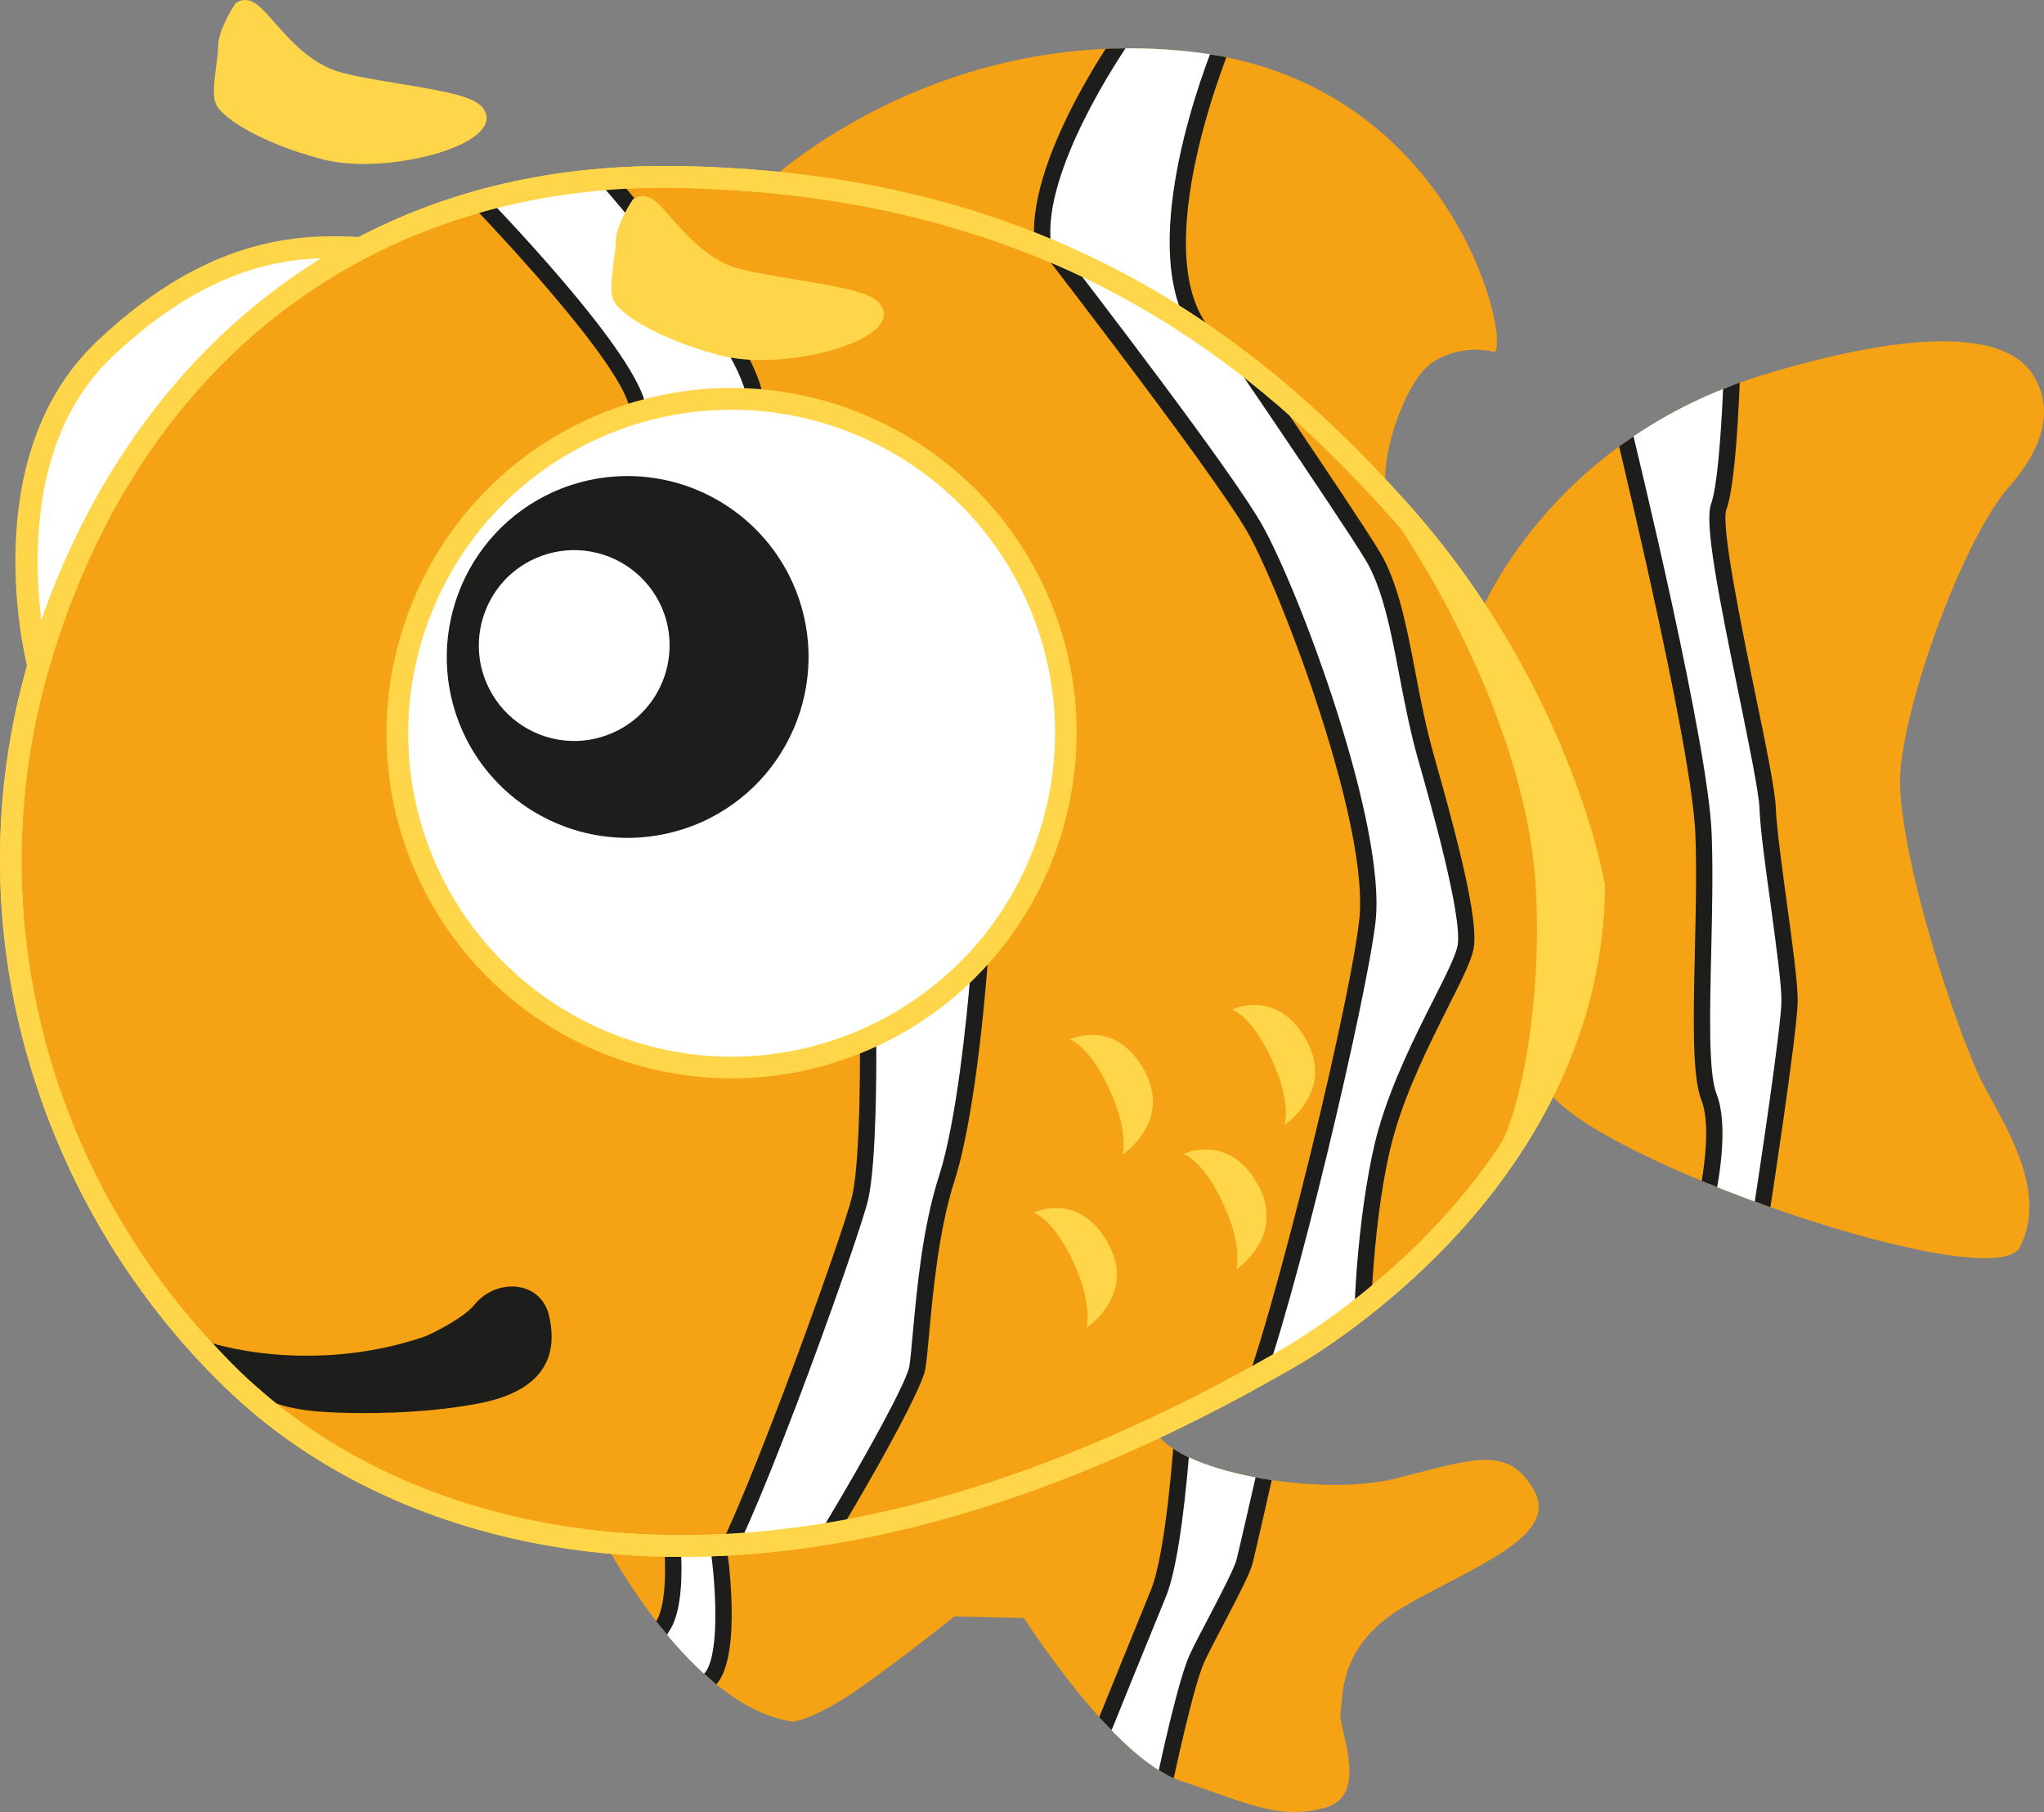
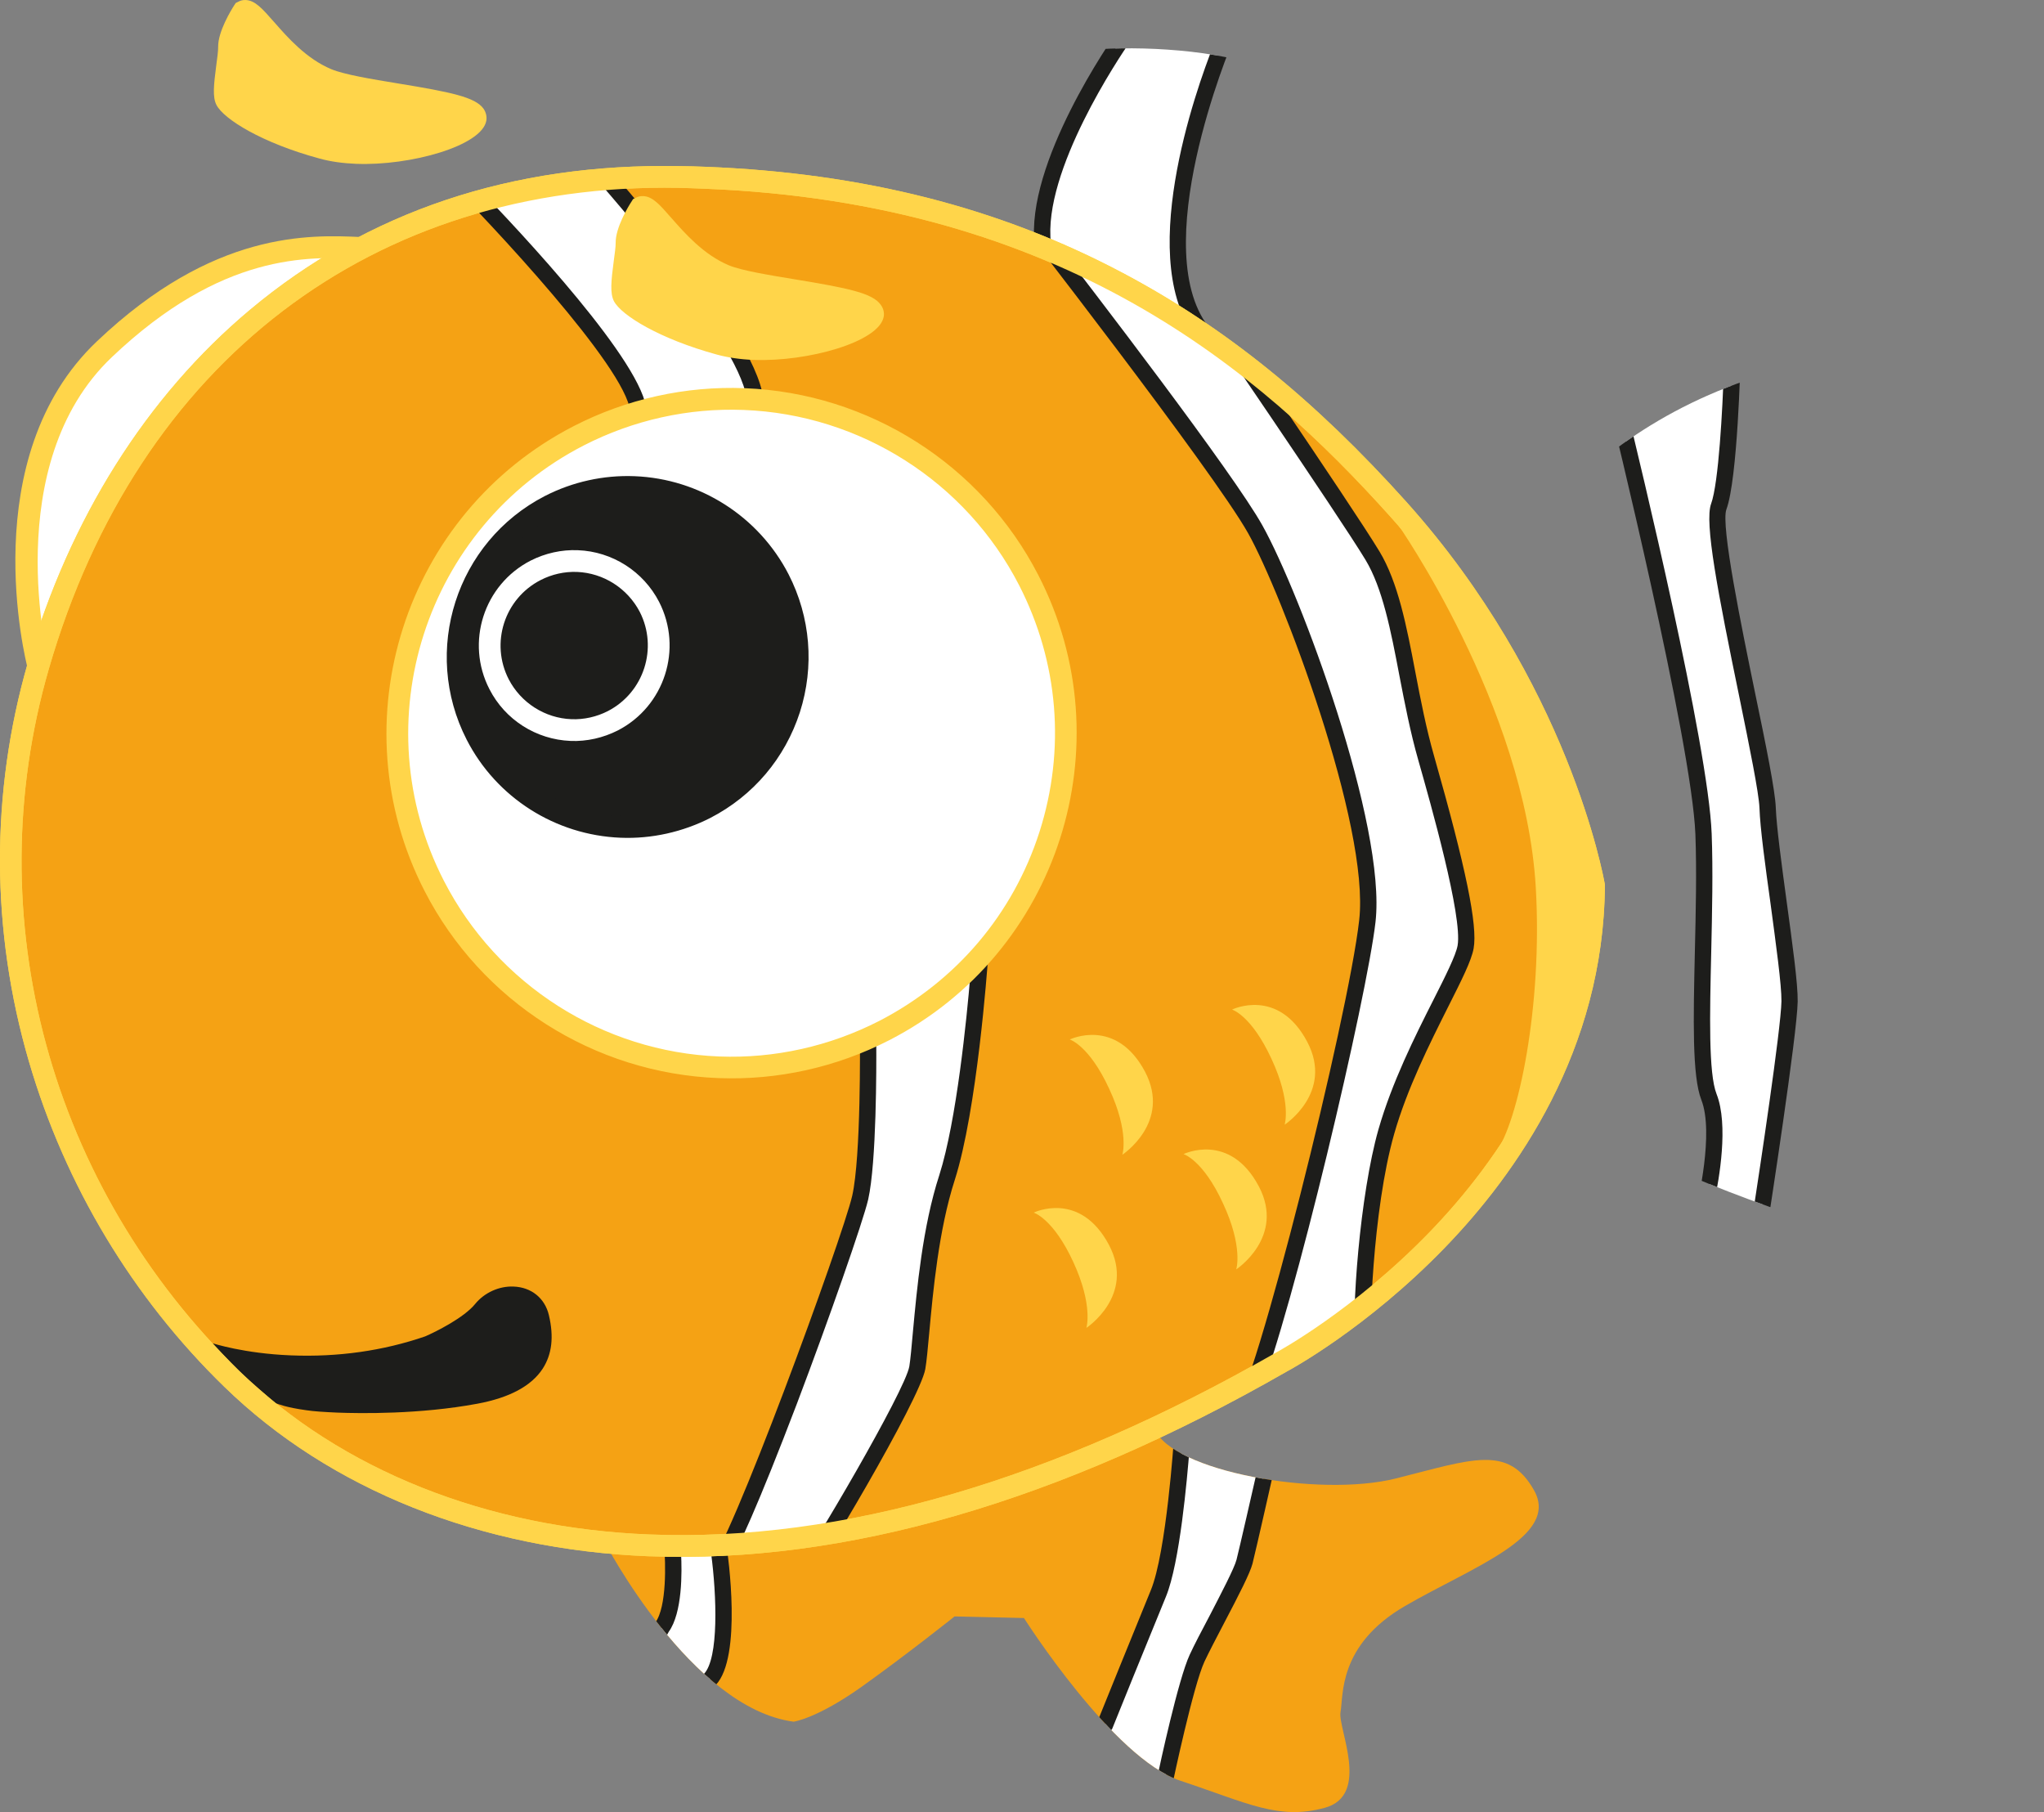
<svg xmlns="http://www.w3.org/2000/svg" id="Capa_2" data-name="Capa 2" viewBox="0 0 894.81 793.19">
  <rect x="0" y="0" width="894.81" height="793.19" fill="#808080" stroke="none" />
  <defs>
    <style>      .cls-1 {        fill: #fff;      }      .cls-2 {        fill: none;      }      .cls-3 {        clip-path: url(#clippath-1);      }      .cls-4 {        fill: #f5a214;      }      .cls-5 {        clip-path: url(#clippath-3);      }      .cls-6 {        fill: #1d1d1b;      }      .cls-7 {        fill: #ffd54a;      }      .cls-8 {        clip-path: url(#clippath-2);      }      .cls-9 {        clip-path: url(#clippath);      }    </style>
    <clipPath id="clippath">
      <path class="cls-2" d="M334.88,80.79s73.36-70.76,186.64-58.13c113.37,12.71,139.32,123.73,132.91,131.49,0,0-12.63-4.16-26.46,3.86-13.8,8.1-26.85,48.86-20.64,60.83l-47.34-29.31s-8.45-26.22-19.41-34.16c-11-7.86-56.08-34.22-60.2-36.21-4.2-1.92-70.79-29.18-86.98-31.2-16.2-2.09-58.52-7.16-58.52-7.16Z" />
    </clipPath>
    <clipPath id="clippath-1">
      <path class="cls-2" d="M264.81,675.22s37.76,72.47,82.6,78.41c0,0,10.13-1.3,29.87-15.34,19.8-14.13,40.62-30.74,40.62-30.74l30.36.7s39,61.45,68.6,71.26c29.6,9.83,42.81,17.31,63.07,11.82,20.25-5.5,5.67-34.86,6.91-41.88,1.35-7.08-1.25-29.34,28.25-46.46,29.55-17.14,67.85-30.46,56.48-50.64-11.36-20.18-27.09-13.56-60.61-5.16-33.5,8.37-98.29-3.07-105.58-21.9" />
    </clipPath>
    <clipPath id="clippath-2">
      <path class="cls-2" d="M647.21,270.33s29.67-77.89,126.37-106.77c96.71-28.89,113.14-6.12,117.76,2.81,4.61,9,7.8,24.39-11.89,46.79-19.65,22.41-45.2,92.26-47.51,124.64-2.3,32.36,25.43,117.43,37.25,138.72,11.88,21.36,26.52,46.91,15.08,69.38-11.4,22.37-188.06-38.06-206.86-69.11l-30.2-206.46Z" />
    </clipPath>
    <clipPath id="clippath-3">
      <path class="cls-2" d="M697.84,387.82s-14.85-85.97-85.66-164.91c-70.85-78.98-162.19-142.66-314.92-145.45-152.77-2.84-246.43,96.37-280.48,214.1-34.04,117.73,7.16,236.5,84.71,312.02,77.54,75.45,236.73,120.34,459.48-7.38,0,0,135.75-72.58,136.87-208.37Z" />
    </clipPath>
  </defs>
  <g id="Object">
    <g>
-       <path class="cls-4" d="M334.88,80.79s73.36-70.76,186.64-58.13c113.37,12.71,139.32,123.73,132.91,131.49,0,0-12.63-4.16-26.46,3.86-13.8,8.1-26.12,48.54-19.96,60.56" />
      <g class="cls-9">
        <g>
          <path class="cls-1" d="M527.6,146.99c-31.25-36.27,8.62-130.02,8.62-130.02,0,0-38.36-6.11-44.54-.66,0,0-39.3,55.59-35.13,90.65" />
          <path class="cls-6" d="M527.45,150.53c-.95-.03-1.87-.43-2.56-1.21-28.8-33.44-1.25-110.3,6.34-129.49-17.67-2.47-33.66-2.91-36.92-1.02-3.63,5.3-38.02,56.05-34.23,87.76.26,2-1.18,3.75-3.15,3.96-1.98.24-3.75-1.18-3.98-3.15-4.26-36,34.19-90.79,35.81-93.1l.3-.36.3-.24c6.68-6,35.39-2.1,47.43-.21l4.5.69-1.75,4.21c-.45.9-38.68,92.11-9.26,126.23,1.29,1.52,1.12,3.77-.37,5.09-.7.57-1.61.89-2.46.84Z" />
        </g>
      </g>
      <path class="cls-4" d="M264.81,675.22s37.76,72.47,82.6,78.41c0,0,10.13-1.3,29.87-15.34,19.8-14.13,40.62-30.74,40.62-30.74l30.36.7s39,61.45,68.6,71.26c29.6,9.83,42.81,17.31,63.07,11.82,20.25-5.5,5.67-34.86,6.91-41.88,1.35-7.08-1.25-29.34,28.25-46.46,29.55-17.14,67.85-30.46,56.48-50.64-11.36-20.18-27.09-13.56-60.61-5.16-33.5,8.37-98.29-3.07-105.58-21.9" />
      <g class="cls-3">
        <g>
          <g>
            <path class="cls-1" d="M289.71,712.39c7.08-9.43,4.61-36.03,4.61-36.03l20.15.13s7.12,47.72-3.81,58.76l-8.87,12.71s-23.43-16.1-21.98-17.99c1.48-1.89,9.9-17.58,9.9-17.58Z" />
            <path class="cls-6" d="M302.69,752.89l-2.93-1.99c-22.84-15.66-23.32-18.62-23.52-20.11-.21-1.05.07-2.16.75-2.98.81-1.14,5.57-9.64,9.54-17.16l.33-.41c5.13-6.79,4.53-26.55,3.88-33.59l-.36-3.9,27.15.25.46,3.02c.75,5,6.96,49.19-4.61,61.51l-10.71,15.36ZM283.99,730.05c2.75,2.63,9.92,8.04,16.88,12.92l7.25-10.19c6.66-6.78,5.61-34.62,3.21-52.64l-13.18-.17c.43,8.13.63,25.95-5.4,34.32-1.72,3.2-6.27,11.6-8.75,15.75Z" />
          </g>
          <g>
            <path class="cls-1" d="M483.66,755.09s16.34-40.29,23.48-57.56c7.02-17.25,10.32-67.79,10.32-67.79l37.2,10.83s-8.21,36.38-9.9,43.02c-1.65,6.62-15.59,31.14-20.72,42.3-5.19,11.14-14.1,53.69-14.1,53.69l-1.32,3.41-34.28-14.57,9.32-13.34Z" />
            <path class="cls-6" d="M510.59,787.72l-41.7-17.78,11.62-16.53c1.63-4.12,16.64-41.04,23.25-57.23,6.86-16.53,10.13-66.17,10.16-66.65l.24-4.48,44.78,13.05-.75,3.29c-.33,1.48-8.22,36.5-9.89,43.11-1.11,4.16-5.66,13.07-12.51,26.13-3.37,6.44-6.57,12.57-8.54,16.76-4.89,10.61-13.74,52.5-13.83,52.91l-.18.59-2.65,6.84ZM479.84,766.8l26.73,11.4c1.14-5.43,9.24-43.08,14.24-53.86,2-4.32,5.21-10.47,8.67-16.98,4.83-9.35,10.93-20.96,11.85-24.69,1.35-5.33,7.08-30.5,9.15-39.57l-29.76-8.71c-1.02,12.88-4.23,49.77-10.3,64.49-7.01,17.04-23.27,57.12-23.42,57.59l-.16.35-6.99,9.99Z" />
          </g>
        </g>
      </g>
-       <path class="cls-4" d="M647.21,270.33s29.67-77.89,126.37-106.77c96.71-28.89,113.14-6.12,117.76,2.81,4.61,9,7.8,24.39-11.89,46.79-19.65,22.41-45.2,92.26-47.51,124.64-2.3,32.36,25.43,117.43,37.25,138.72,11.88,21.36,26.52,46.91,15.08,69.38-11.4,22.37-188.06-38.06-206.86-69.11" />
      <g>
        <path class="cls-1" d="M16.78,291.56s-23.19-89.23,28.94-138.71c52.09-49.48,93.14-45.05,115.32-44.18" />
        <path class="cls-7" d="M12.17,292.81c-1-3.81-23.3-92.6,30.24-143.38,51.11-48.56,93.07-46.67,115.59-45.68,1.12.06,2.19.09,3.21.14l-.37,9.61c-1.02-.04-2.13-.16-3.27-.18-22.59-1.04-60.41-2.79-108.59,43C-.46,203.22,21.16,289.54,21.4,290.34l-9.23,2.46Z" />
      </g>
      <g>
        <path class="cls-4" d="M697.84,387.82s-14.85-85.97-85.66-164.91c-70.85-78.98-162.19-142.66-314.92-145.45-152.77-2.84-246.43,96.37-280.48,214.1-34.04,117.73,7.16,236.5,84.71,312.02,77.54,75.45,236.73,120.34,459.48-7.38,0,0,135.75-72.58,136.87-208.37Z" />
        <path class="cls-7" d="M283.99,681.22h0c-73.59-2.89-139.62-29.22-185.84-74.24-40.13-39.03-69.66-88.22-85.46-142.26-16.76-57.35-16.92-117.66-.53-174.51,18.29-63.11,51.92-116.56,97.25-154.56,51.48-43.12,114.78-64.28,187.91-62.93,3.84.02,7.73.14,11.48.29,69.07,2.69,128.79,17.91,182.58,46.41,44.57,23.57,84.05,55.45,124.32,100.3,70.89,79.05,86.2,163.75,86.84,167.29l.04.81c-.59,71.77-38.51,125.73-70.19,158.43-34.16,35.25-67.73,53.4-69.17,54.15-99.31,56.96-193.35,84.16-279.23,80.81ZM308.46,82.61c-3.72-.16-7.52-.3-11.31-.39-133.82-2.45-236.93,76.25-275.8,210.68-31.49,108.76.48,226.54,83.45,307.21,44.59,43.36,108.27,68.8,179.57,71.57,84.08,3.3,176.37-23.49,274.27-79.64.44-.22,33.92-18.36,67.15-52.67,30.3-31.31,66.54-82.94,67.25-151.14-1.18-6.42-17.88-87.91-84.43-162.13-57.09-63.57-142.77-137.34-300.14-143.49Z" />
      </g>
      <g class="cls-8">
        <g>
          <path class="cls-1" d="M746.38,528.03s7.94-32.16,1.76-47.86c-6.17-15.72-.81-73.34-2.43-115.09-1.54-41.7-37.62-187.82-37.62-187.82l50.34-21.09s-1.25,52.71-6,65.57c-4.76,12.83,20.85,114.09,21.36,131.77.63,17.64,9.84,70.58,9.58,84.86-.15,14.32-12.86,95.66-12.86,95.66l-24.14-6.02Z" />
          <path class="cls-6" d="M773.44,538.39l-31.41-7.73.87-3.51c.11-.3,7.58-31.19,1.91-45.7-4.08-10.35-3.51-35.52-2.85-64.68.42-17.55.83-35.66.24-51.53-1.61-40.92-37.22-185.66-37.58-187.1l-.75-2.98,58.23-24.36-.12,5.51c-.04,2.16-1.29,53.39-6.21,66.68-2.54,6.86,6.62,51.43,12.68,80.92,4.73,22.67,8.67,42.24,8.94,49.5.29,8.27,2.57,25.01,4.76,41.22,2.54,18.6,4.96,36.14,4.83,43.8-.24,14.4-12.38,92.83-12.89,96.14l-.64,3.81ZM750.61,525.37l17.03,4.21c2.5-16.26,12.02-79.1,12.23-91.29.09-7.12-2.43-25.2-4.77-42.72-2.28-16.35-4.59-33.3-4.85-41.94-.27-6.65-4.39-26.86-8.77-48.32-9.45-45.92-15.42-76.7-12.39-84.82,3.29-8.98,5.03-41.64,5.57-58.85l-42.38,17.71c5.3,21.56,35.6,146.8,37.05,185.64.61,16.07.2,34.29-.2,51.98-.64,27.15-1.21,52.87,2.32,61.85,5.39,13.62,1.08,37.58-.84,46.54Z" />
        </g>
      </g>
      <g class="cls-5">
        <g>
          <g>
            <path class="cls-1" d="M330.53,174.76c-3.33-29.82-76.33-109.49-76.33-109.49l-58.64,8.1s81.11,81.16,83.89,106.26l51.08-4.86Z" />
            <path class="cls-6" d="M276.27,183.45l-.38-3.48c-2.19-19.5-60.59-81.73-82.89-104.12l-5.04-5.01,67.6-9.38,1.25,1.39c3.02,3.26,73.8,80.9,77.32,111.52l.39,3.6-58.24,5.48ZM203.08,75.9c17.99,18.36,71.98,74.9,79.2,99.82l44.04-4.16c-7.46-28.44-64.31-92.29-73.49-102.47l-49.75,6.81Z" />
          </g>
          <g>
            <path class="cls-1" d="M380.03,455.04s.6,51.38-3.51,69.23c-4.02,17.82-56.93,164.3-65.44,164.85l36.89,4.79c5.6-5.64,51.48-82.75,53.59-95.2,2.1-12.43,3.18-52.7,12.96-83.27,9.86-30.57,14.37-95.29,14.37-95.29l-48.86,34.89Z" />
            <path class="cls-6" d="M349.29,697.72l-38.64-5.09.16-7.1c-.71.07-1.08.38-1.08.38,9.12-7.21,59.2-144.39,63.34-162.45,3.92-17.21,3.37-67.88,3.39-68.42l-.02-1.86,56.6-40.35-.57,7.53c-.21,2.72-4.7,65.56-14.52,96.19-7.05,21.87-9.51,48.96-11.16,66.92-.64,6.86-1.12,12.38-1.72,15.8-2.24,13.05-47.91,90.38-54.53,97.15l-1.25,1.31ZM318.05,686.43l28.44,3.73c8.94-11.75,49.7-81.32,51.59-92.05.51-3.21.99-8.54,1.59-15.32,1.7-18.23,4.16-45.79,11.54-68.44,7.56-23.69,12.02-68.84,13.53-86.83l-41.13,29.33c.07,9.59.14,51.88-3.54,68.2-2.22,9.55-17.1,52.18-31.22,89.42-17.03,44.62-25.8,63.71-30.8,71.95Z" />
          </g>
          <g>
            <path class="cls-1" d="M521.21,124.55s67.09,97.97,79.61,118.69c12.54,20.64,14.16,55.73,23.54,88.7,9.42,33,19.35,70.79,17.19,82.6-2.07,11.82-24.74,46.14-34.67,80.86-9.86,34.73-11.76,93.98-9.51,97.21l-55.23,28.68c11.16-11.4,51.66-175.91,56.48-218.07,4.77-42.18-33.44-143.52-49.09-171.5-15.57-27.87-105.08-142.77-105.08-142.77l76.76,35.6Z" />
            <path class="cls-6" d="M523.95,634.76l15.62-15.96c9.96-10.2,50.64-173.37,55.45-216.02,4.76-41.51-34.05-143.38-48.56-169.26-15.32-27.36-103.96-141.25-104.82-142.38l-9.07-11.64,91.01,42.23.54.77c2.76,4.02,67.34,98.33,79.76,118.86,8.16,13.52,11.88,32.62,15.73,52.89,2.3,12.06,4.71,24.51,8.22,36.78,13.91,48.88,19.11,74.05,17.28,84.16-.98,5.4-5.3,13.91-11.24,25.71-7.93,15.82-17.85,35.51-23.55,55.5-9.48,33.21-11.23,88.07-9.78,94.46l2.12,3.03-78.71,40.86ZM456.26,98.37c23.25,30.09,83.65,108.79,96.38,131.61,16.62,29.71,54.38,131.11,49.52,173.64-3.73,32.6-35.58,168.72-51.83,209.43l43.1-22.4c-2.02-15.48,1.92-67.87,10.02-96.26,5.91-20.63,15.93-40.64,24.06-56.71,5.27-10.41,9.78-19.4,10.59-23.78,2.23-12.77-11.85-62.3-17.15-80.95-3.57-12.5-6-25.14-8.36-37.37-3.72-19.61-7.34-38.15-14.82-50.54-11.7-19.34-72.52-108.22-78.97-117.67l-62.55-29.01Z" />
          </g>
        </g>
      </g>
      <g>
        <path class="cls-7" d="M106.5,5s-6.29,9.82-6.22,15.48c.04,5.61-3.18,19.55-1.23,23.33,1.9,3.73,15.55,13.66,41.96,20.96,26.45,7.25,65.77-4.48,67.21-12.8,1.39-8.27-49.76-10.86-65.02-17.28-20.93-8.8-31.7-32.31-36.7-29.69Z" />
        <path class="cls-7" d="M156,71.72h0c-5.94-.24-11.41-1-16.25-2.36-24.89-6.75-41.76-17.14-44.99-23.42-1.79-3.42-1.18-8.88-.07-17.46.42-3.03.84-6.23.81-7.95-.11-6.72,5.81-16.31,6.96-18.09l.72-1.11,1.14-.57c.98-.55,2.1-.81,3.23-.75,4.12.16,7.25,3.72,12.37,9.55,5.96,6.78,14.09,16.1,25.1,20.72,5.66,2.36,17.63,4.35,29.18,6.24,23.28,3.81,33.84,6,37.46,11.04,1.11,1.61,1.52,3.43,1.25,5.22-1.89,11.13-33.35,19.85-56.9,18.93ZM103.3,41.68c1.65,2.5,14.15,11.67,38.95,18.5,4.21,1.14,8.93,1.81,14.13,1.99,20.63.81,40.32-5.8,45.89-9.99-5.39-2.27-19.7-4.64-29.63-6.29-12.64-2.09-24.62-4.02-31.3-6.84-13.04-5.48-22.4-16.17-28.61-23.22-1.36-1.62-2.98-3.41-4.27-4.73-1.71,3.38-3.44,7.26-3.41,9.32.02,2.4-.44,5.76-.89,9.29-.46,3.54-1.35,10.16-.86,11.97Z" />
      </g>
      <g>
        <path class="cls-1" d="M450.39,254.06c36.92,71.84,8.6,160.05-63.25,197.03-71.9,36.92-160.11,8.61-197.01-63.26-36.96-71.9-8.64-160.11,63.23-197.03,71.9-36.95,160.08-8.67,197.03,63.26Z" />
        <path class="cls-7" d="M314.46,471.91c-54.48-2.12-103.75-33.53-128.59-81.89-38.09-74.11-8.78-165.4,65.3-203.51,23.12-11.88,48.96-17.61,74.81-16.59,54.46,2.11,103.75,33.53,128.62,81.92,38.14,74.11,8.84,165.41-65.3,203.48-23.14,11.88-48.98,17.61-74.84,16.59ZM325.61,179.45c-24.12-.97-48.39,4.4-70.11,15.56-69.38,35.67-96.85,121.18-61.15,190.59,23.34,45.38,69.5,74.84,120.49,76.85,24.2.95,48.45-4.47,70.12-15.59,33.59-17.37,58.52-46.65,70.09-82.7,11.5-35.97,8.37-74.3-8.89-107.95-23.3-45.38-69.52-74.8-120.54-76.76Z" />
      </g>
      <g>
        <path class="cls-6" d="M340.95,253.56c18.8,36.54,4.38,81.41-32.16,100.21-36.6,18.84-81.48,4.37-100.24-32.19-18.8-36.54-4.36-81.41,32.15-100.21,36.54-18.77,81.46-4.38,100.25,32.2Z" />
        <path class="cls-6" d="M271.68,366.7c-28.55-1.14-54.36-17.52-67.38-42.92-19.91-38.87-4.59-86.66,34.25-106.67,12.09-6.21,25.68-9.2,39.21-8.67,28.58,1.09,54.39,17.61,67.45,42.93,9.63,18.8,11.39,40.31,4.96,60.39-6.51,20.12-20.4,36.57-39.21,46.27-12.13,6.18-25.71,9.21-39.27,8.67ZM277.38,217.96c-11.87-.48-23.85,2.19-34.49,7.65-34.11,17.58-47.64,59.63-30.09,93.8,11.45,22.35,34.19,36.81,59.29,37.8,11.85.46,23.85-2.23,34.46-7.7,16.59-8.5,28.85-22.94,34.52-40.62,5.7-17.72,4.16-36.59-4.35-53.18-11.48-22.34-34.22-36.79-59.33-37.76Z" />
      </g>
      <g>
-         <path class="cls-1" d="M284.29,265.7c9.32,18.12,2.13,40.43-15.96,49.78-18.24,9.36-40.52,2.19-49.86-15.99-9.32-18.15-2.19-40.49,15.99-49.77,18.18-9.41,40.5-2.22,49.84,15.99Z" />
        <path class="cls-1" d="M249.78,324.32c-15.07-.59-28.68-9.26-35.52-22.65-10.56-20.48-2.49-45.71,18.02-56.27,6.41-3.24,13.53-4.86,20.71-4.56,15.05.57,28.65,9.27,35.54,22.61,10.52,20.52,2.4,45.75-18.09,56.29-6.41,3.24-13.5,4.86-20.66,4.59ZM252.64,250.35c-5.55-.21-11.03,1.02-15.99,3.57-15.82,8.14-22.1,27.54-13.94,43.43,5.31,10.26,15.83,17.01,27.44,17.46,5.48.22,11.01-1.02,15.96-3.55,15.79-8.16,22.04-27.61,13.96-43.43-5.39-10.32-15.89-17.01-27.44-17.48Z" />
      </g>
      <path class="cls-6" d="M105.63,601.02c-4.55-4.32-12.51-13.01-12.51-13.01.13,0,13.64,4.46,34.22,5.27,20.68.84,40.44-2.01,58.77-8.3,4.56-1.95,17.04-8.19,21.9-14.2,4.05-4.97,10.52-7.89,16.8-7.62,7.79.27,13.73,5.09,15.48,12.51,2.24,9.48,1.35,17.12-2.7,23.42-4.98,7.62-14.57,12.75-28.67,15.36-25.14,4.68-51.26,4.27-61.31,3.88-5.49-.24-10.38-.55-13.38-1.02-9.12-1.24-12.48-2.76-13.52-3.07,0,0-10.57-8.91-15.09-13.21Z" />
      <g>
        <path class="cls-7" d="M280.4,90.78s-6.26,9.82-6.18,15.51c.08,5.68-3.16,19.62-1.27,23.36,1.98,3.75,15.62,13.71,42.04,20.93,26.39,7.25,65.79-4.43,67.16-12.77,1.41-8.27-49.71-10.89-65-17.31-20.91-8.84-31.71-32.29-36.74-29.72Z" />
        <path class="cls-7" d="M329.96,157.55h0c-5.94-.24-11.4-1.04-16.2-2.36-24.9-6.82-41.78-17.14-45.01-23.39-1.75-3.43-1.21-8.91-.07-17.5.41-3.11.87-6.24.84-7.97-.11-6.69,5.71-16.26,6.92-18.06l.69-1.11,1.2-.6c.97-.51,2.05-.78,3.21-.72,4.16.15,7.23,3.69,12.35,9.55,5.94,6.75,14.12,16.07,25.11,20.71,5.67,2.36,17.61,4.29,29.19,6.21,23.24,3.81,33.81,6.02,37.38,11.1,1.14,1.55,1.62,3.38,1.3,5.19-1.95,11.14-33.42,19.85-56.91,18.93ZM277.26,127.54c1.68,2.52,14.13,11.7,38.97,18.45,4.14,1.17,8.89,1.84,14.1,2.05,20.67.81,40.32-5.84,45.84-9.99-5.36-2.32-19.64-4.65-29.55-6.32-12.66-2.05-24.63-4-31.34-6.9-12.99-5.45-22.35-16.1-28.56-23.16-1.44-1.62-2.97-3.41-4.27-4.71-1.79,3.3-3.51,7.25-3.48,9.3.06,2.37-.41,5.71-.87,9.29-.45,3.57-1.26,10.13-.84,11.99Z" />
      </g>
      <path class="cls-7" d="M452.51,530.8s20.22-9.89,32.97,14.13c11.67,22.14-9.89,36.33-9.89,36.33,0,0,3.07-9.78-5.73-28.85-8.77-19.07-17.36-21.62-17.36-21.62Z" />
      <path class="cls-7" d="M518.11,505.18s20.22-9.89,32.97,14.11c11.67,22.16-9.89,36.36-9.89,36.36,0,0,3.14-9.78-5.78-28.88-8.76-19.1-17.31-21.6-17.31-21.6Z" />
      <path class="cls-7" d="M468.3,455.02s20.22-9.89,32.97,14.1c11.64,22.17-9.93,36.33-9.93,36.33,0,0,3.15-9.75-5.76-28.85-8.78-19.07-17.28-21.59-17.28-21.59Z" />
      <path class="cls-7" d="M539.36,441.92s20.2-9.91,32.91,14.1c11.7,22.17-9.89,36.3-9.89,36.3,0,0,3.14-9.75-5.74-28.79-8.81-19.13-17.29-21.62-17.29-21.62Z" />
      <path class="cls-7" d="M672.32,388.36c3.06,52.27-7.75,103.09-17.64,116.32-9.82,13.16,54.8-64.05,43.16-116.86-19.58-88.54-86.23-158.76-86.23-158.76,0,0,56.01,79.7,60.71,159.3Z" />
      <path class="cls-7" d="M283.99,681.22h0c-73.59-2.89-139.62-29.22-185.84-74.24-40.13-39.03-69.66-88.22-85.46-142.26-16.76-57.35-16.92-117.66-.53-174.51,18.29-63.11,51.92-116.56,97.25-154.56,51.48-43.12,114.78-64.28,187.91-62.93,3.84.02,7.73.14,11.48.29,69.07,2.69,128.79,17.91,182.58,46.41,44.57,23.57,84.05,55.45,124.32,100.3,70.89,79.05,86.2,163.75,86.84,167.29l.04.81c-.59,71.77-38.51,125.73-70.19,158.43-34.16,35.25-67.73,53.4-69.17,54.15-99.31,56.96-193.35,84.16-279.23,80.81ZM308.46,82.61c-3.72-.16-7.52-.3-11.31-.39-133.82-2.45-236.93,76.25-275.8,210.68-31.49,108.76.48,226.54,83.45,307.21,44.59,43.36,108.27,68.8,179.57,71.57,84.08,3.3,176.37-23.49,274.27-79.64.44-.22,33.92-18.36,67.15-52.67,30.3-31.31,66.54-82.94,67.25-151.14-1.18-6.42-17.88-87.91-84.43-162.13-57.09-63.57-142.77-137.34-300.14-143.49Z" />
    </g>
  </g>
</svg>